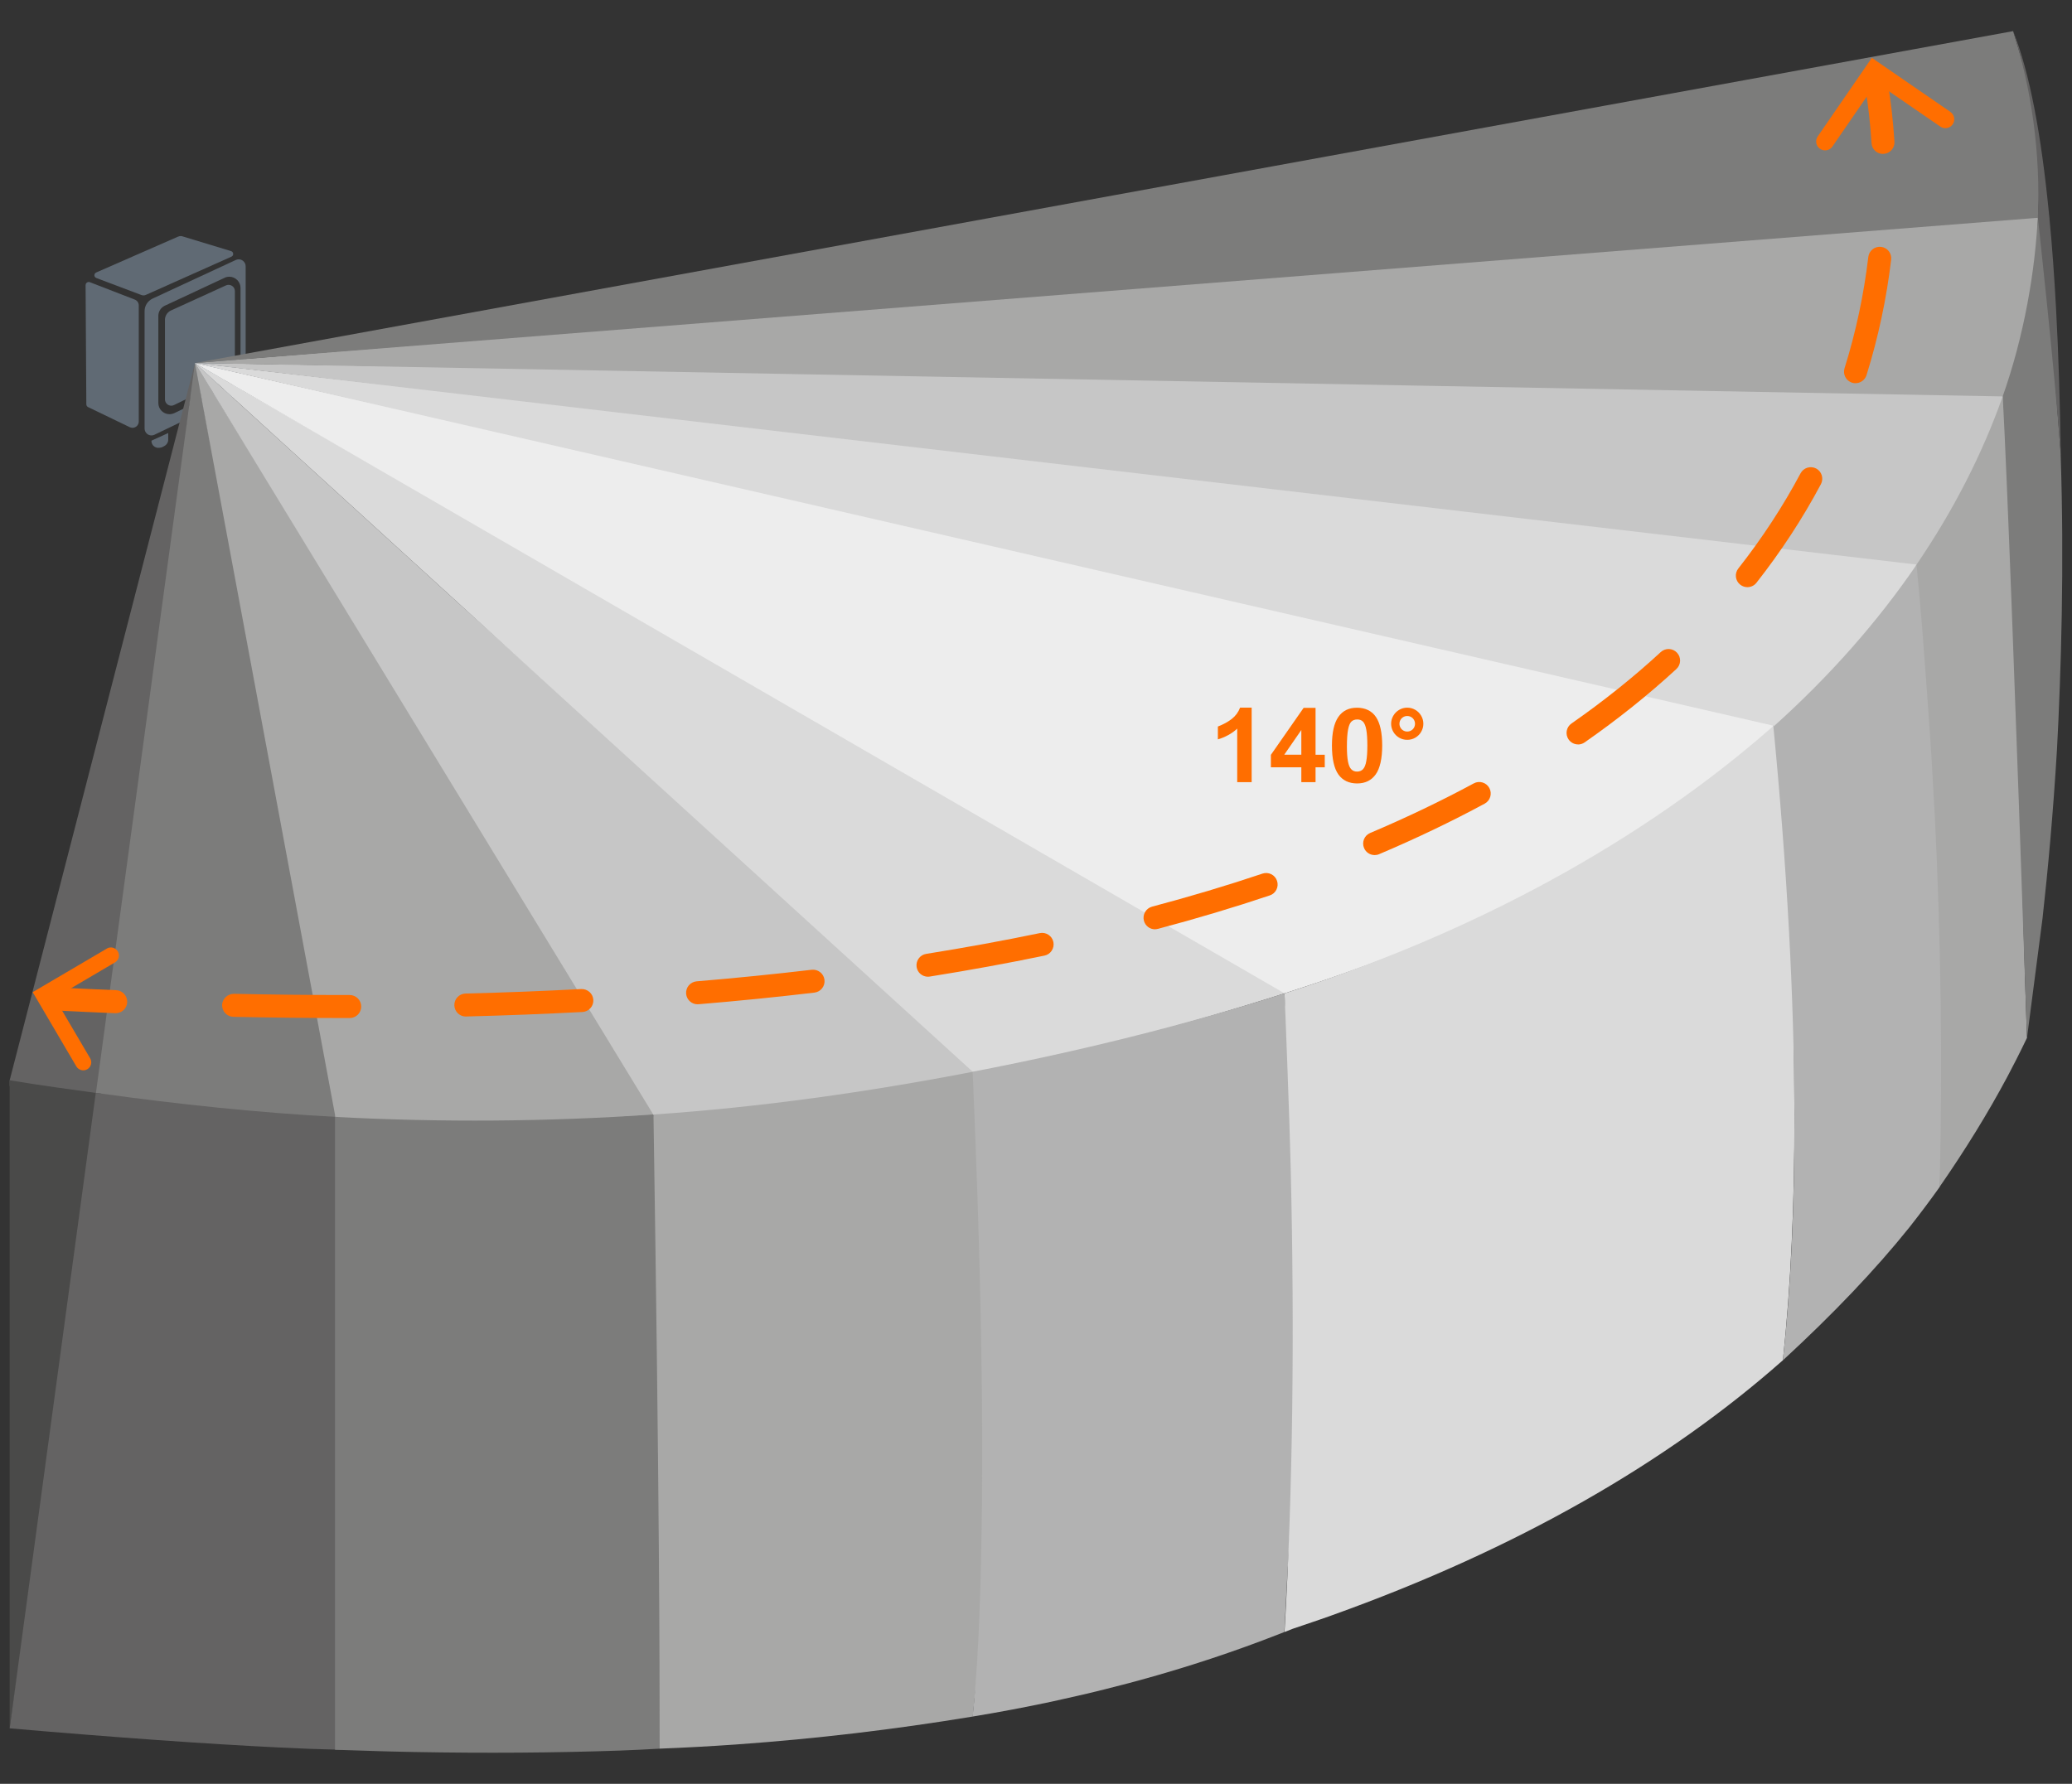
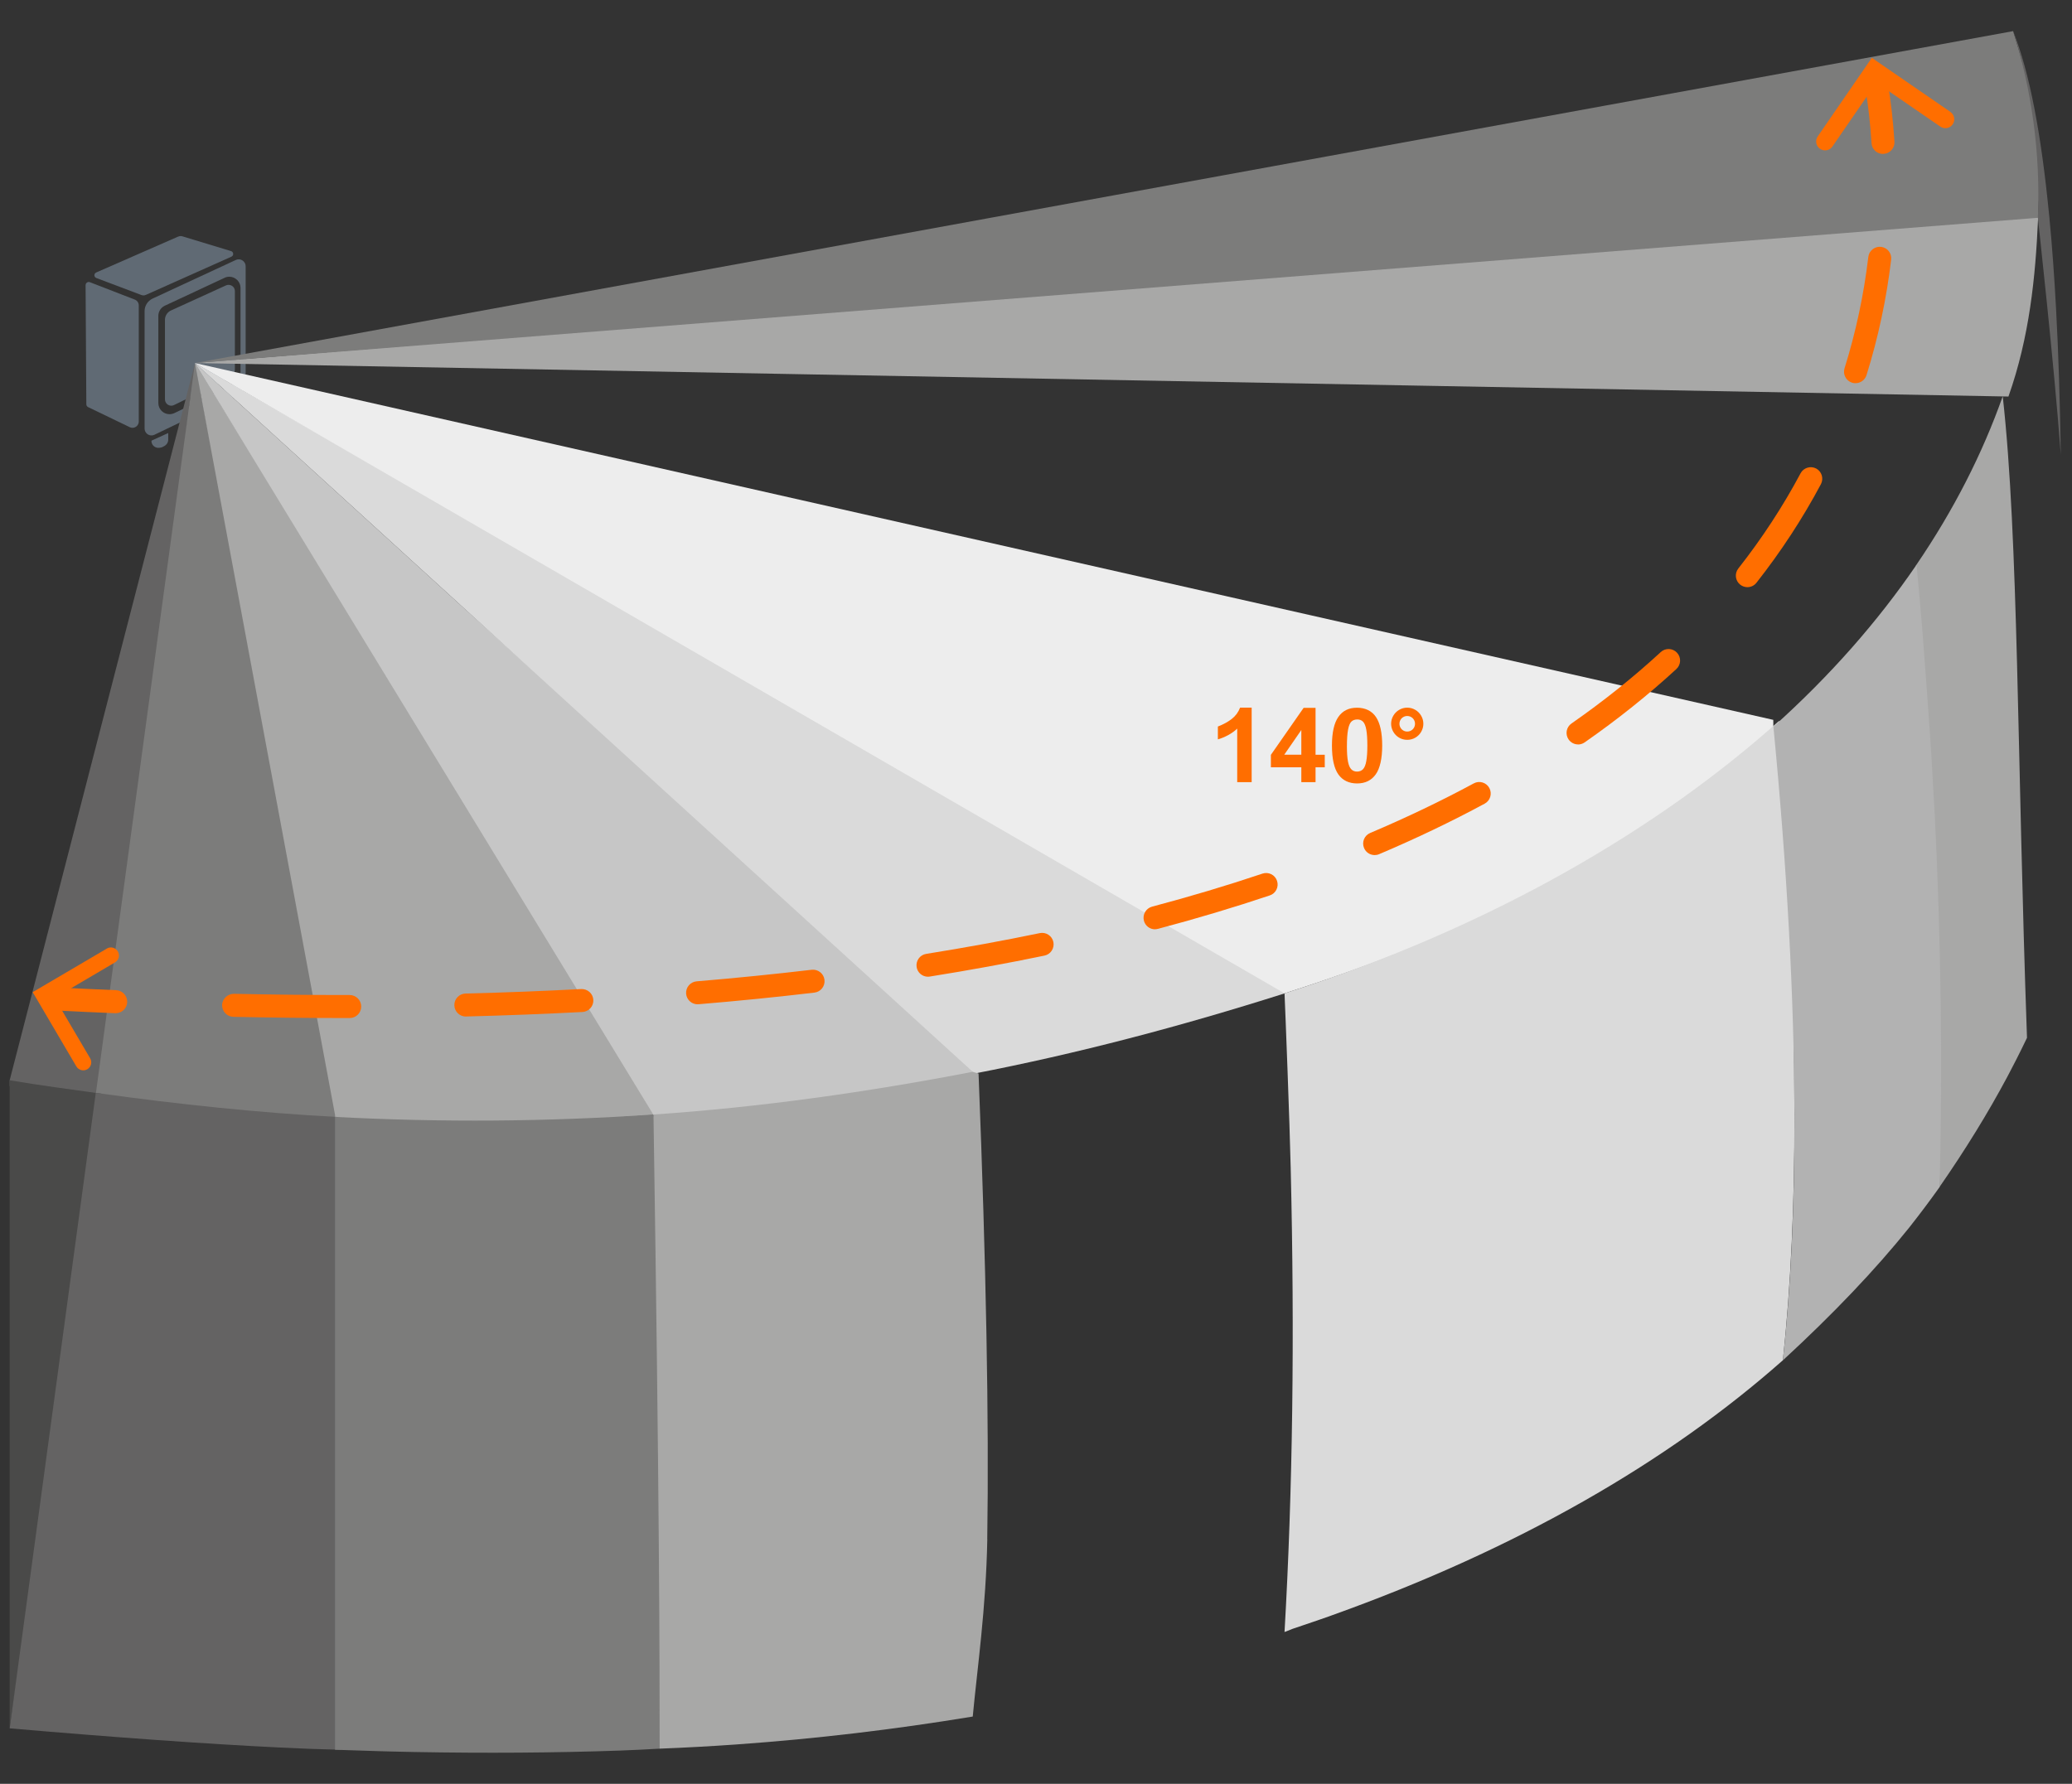
<svg xmlns="http://www.w3.org/2000/svg" data-name="Ebene 1" height="310" id="a" viewBox="0 0 360 310" width="360">
  <rect x="0" y="0" width="360" height="310" fill="#333333" stroke="none" />
  <g>
    <g>
      <g>
        <path d="M29.23,75.25v1.16c0,.3-.11.59-.32.82-.09.1-.19.18-.3.25-.22.12-.44.29-.84.33h-.05s-.06.01-.06.01c-.66.08-1.26-.39-1.34-1.05,0-.05,0-.1,0-.14v-.05l2.92-1.33ZM42.57,45.76c.07.16.11.33.11.51v20.16c0,.92-.53,1.76-1.36,2.16l-14.48,6.96c-.6.29-1.31.04-1.6-.56-.08-.16-.12-.34-.12-.52v-20.4c0-.93.54-1.78,1.39-2.18l14.46-6.71c.6-.28,1.31-.02,1.59.58,0,0,0,0,0,0ZM39.02,48.28l-10.39,4.85c-.68.32-1.12,1.01-1.12,1.76v15.15c0,1.07.87,1.94,1.94,1.94.29,0,.58-.07.85-.19l10.39-5.02c.67-.32,1.1-1,1.1-1.75v-14.98c0-1.07-.87-1.94-1.94-1.95-.28,0-.57.06-.82.18h0ZM40.71,50.14c.07.14.1.3.1.46v13.53c0,.68-.39,1.3-1,1.6l-9.57,4.66c-.55.27-1.2.04-1.47-.51-.07-.15-.11-.31-.11-.48v-13.82c0-.7.41-1.33,1.04-1.62l9.56-4.36c.55-.25,1.2,0,1.46.54h0Z" style="fill: #606a74; fill-rule: evenodd; stroke-width: 0px;" />
        <path d="M30.97,41.11l-14.27,6.25c-.26.12-.37.42-.26.68.06.12.16.22.29.27l7.84,2.96c.26.1.54.09.79-.03l14.86-6.64c.26-.12.37-.42.25-.68-.06-.13-.18-.24-.32-.28l-8.46-2.57c-.24-.07-.49-.06-.72.05h0ZM24.11,73.26v-20.19c0-.45-.28-.85-.7-1.01l-7.8-3.02c-.28-.11-.59.03-.7.31-.02.06-.04.13-.04.2l.13,20.71c0,.21.12.4.31.49l7.24,3.49c.54.26,1.19.03,1.45-.51.07-.15.11-.31.11-.47h0Z" style="fill: #606a74; fill-rule: evenodd; stroke-width: 0px;" />
      </g>
      <g>
        <path d="M33.87,63.12L1.68,187.73v1c4.99.86,10.98.94,15.96,1.64l16.22-127.24Z" style="fill: #646363; isolation: isolate; stroke-width: 0px;" />
        <path d="M53.54,303.91c-1.71-.07-3.44-.15-5.17-.23,1.78.09,3.51.17,5.17.23Z" style="fill: #7c7c7b; isolation: isolate; stroke-width: 0px;" />
        <path d="M33.87,63.12h0l-17.22,126.95c.18.03.35.05.53.07,13.73,1.92,27.4,4.25,41.03,4.96l1-1.37L33.87,63.12Z" style="fill: #7c7c7b; isolation: isolate; stroke-width: 0px;" />
        <path d="M114.5,193.69L33.87,63.09l24.34,130.65v1.37c18.52.97,37.95-.16,56.29-1.41Z" style="fill: #a8a8a7; isolation: isolate; stroke-width: 0px;" />
        <path d="M168.97,186.94c0-.07,1.04-.61,1.04-.68l-90.7-81.75-45.44-41.42,79.77,130.82c18.6-1.27,36.92-3.42,55.33-6.97Z" style="fill: #c6c6c6; isolation: isolate; stroke-width: 0px;" />
        <path d="M33.87,63.09l45.44,41.42,89.7,81.75c0,.07,0,.29,0,.36,18.14-3.5,36.2-8.27,54.17-13.98h0s0-1,0-1L33.87,63.09Z" style="fill: #dadada; isolation: isolate; stroke-width: 0px;" />
        <path d="M33.87,63.09h0s189.31,109.54,189.31,109.54c0,0,0,0,0,0,36.12-11.5,64.2-26.75,84.94-45.36,0-.06-.01-2.11-.02-2.17L33.87,63.09Z" style="fill: #ededed; isolation: isolate; stroke-width: 0px;" />
-         <path d="M33.87,63.09l274.23,63.02c0,.06.01,1.11.02,1.17,9.93-8.9,19.17-20.34,25.81-30.06L33.87,63.09h0Z" style="fill: #dadada; isolation: isolate; stroke-width: 0px;" />
-         <path d="M33.87,63.09l300.06,35.13c6.55-9.59,11.54-20.44,15.03-30.31l-315.09-4.82h0Z" style="fill: #c6c6c6; isolation: isolate; stroke-width: 0px;" />
        <path d="M33.87,63.09l315.09,5.82c3.66-10.36,4.69-20.74,5.14-30.83,0-.06-.02-1.13-.03-1.19L33.87,63.09h0Z" style="fill: #a8a8a7; isolation: isolate; stroke-width: 0px;" />
        <path d="M354.1,37.88c.48-11.32,1.02-15.13-4.33-32.47L33.87,63.09c176.54-13.91,283.28-22.32,320.2-25.24,0,.01.04.03.04.03Z" style="fill: #7c7c7b; isolation: isolate; stroke-width: 0px;" />
        <path d="M1.68,187.73v112.63l15.96-110.29c-4.98-.7-10.97-1.48-15.96-2.34Z" style="fill: #4a4a49; isolation: isolate; stroke-width: 0px;" />
        <path d="M17.17,190c-.18-.02-.35-.05-.53-.07L1.68,300.36c18.62,1.6,34.17,2.71,46.69,3.32,1.73.08,3.46.16,5.17.23,1.61.07,4.18.12,5.67.17l-.48-109.96c-13.63-.72-27.83-2.21-41.56-4.13Z" style="fill: #646363; isolation: isolate; stroke-width: 0px;" />
        <path d="M113.53,193.74l-.03-.05c-18.34,1.25-36.77,1.39-55.29.41v109.98c2.64.09,5.25.18,7.81.25.61.02,1.21.03,1.82.05,1.36.03,2.71.06,4.05.09,12.46.23,24.41.15,35.87-.25,2.34-.09,4.63-.2,6.86-.33,0,0,1.23-20.34,1.23-59.85s-2.3-50.31-2.3-50.31Z" style="fill: #7c7c7b; isolation: isolate; stroke-width: 0px;" />
        <path d="M171.53,267.5c.32-20.58-.19-47.56-1.51-80.93,0-.04-1-.27-1-.31-18.41,3.55-36.92,6.16-55.51,7.43l.03.05c1.05,67.56,1.07,96.23,1.07,110.15,4.38-.17,8.78-.41,13.19-.72.18-.01.35-.02.53-.04,13.43-.96,26.99-2.56,40.68-4.82.8-8.49,2.3-18.77,2.53-30.82Z" style="fill: #a8a8a7; isolation: isolate; stroke-width: 0px;" />
-         <path d="M226.29,222.98c.3-12.38-2.99-47.63-3.12-50.35h0c-17.96,5.72-36.02,10.12-54.16,13.62,0,.04,0,.27,0,.31,1.41,32.58,1.91,59.55,1.51,80.93-.2,12.71-.7,22.98-1.53,30.82,4.68-.77,9.27-1.64,13.77-2.6.98-.21,1.94-.43,2.9-.65,1.16-.26,2.32-.52,3.46-.79.96-.23,1.9-.46,2.85-.7,1.38-.34,2.76-.7,4.13-1.06.59-.15,1.17-.31,1.75-.47,8.51-2.33,16.66-5.03,24.46-8.09.28-.11.56-.22.84-.33,1.32-27.04,2.48-33.86,3.12-60.64Z" style="fill: #b2b2b2; isolation: isolate; stroke-width: 0px;" />
        <path d="M311.77,193.62c-.07-19.95-.28-43.4-2.65-68.35-20.75,18.6-49.83,35.86-85.94,47.36.13,2.74.91,22.89,1.07,30.27.71,29.27.35,56.18-1.07,80.72.47-.19.95-.37,1.42-.56,1.11-.37,2.2-.75,3.3-1.12,1-.35,2.02-.68,3.01-1.04.17-.06.34-.13.52-.19,32.18-11.52,58.26-26.56,78.34-44.32,1.37-12.89,2.04-27.14,2-42.77Z" style="fill: #dadada; isolation: isolate; stroke-width: 0px;" />
        <path d="M352.18,180.34c-1.75-49.45-1.45-86.52-4.21-111.43,0,0,0,0,0,0h-.02c-3.49,9.87-8.48,19.72-15.03,29.31,0,0-.04.04-.03.05.33,3.51,4.08,86.1,4.09,108.01.02-.02.03-.04.05-.07,4.47-6.45,8.38-12.8,11.71-19.04.18-.35.37-.7.55-1.05.34-.66.68-1.31,1.02-1.97.62-1.22,1.23-2.45,1.82-3.69.02-.04.04-.07.05-.11,0,0,0-.02,0-.03Z" style="fill: #a8a8a7; isolation: isolate; stroke-width: 0px;" />
        <path d="M336.13,141.29c-.11-2.07-.49-8.8-.57-10.14-.26-4.2-1.34-19.06-1.57-21.74-.31-3.71-.63-7.43-.99-11.16,0,0,0-.01,0-.02h-.07c-6.64,9.71-14.88,19.14-24.81,28.05,2.39,24.73,3.6,47.18,3.65,67.35.05,15.82-.61,30.08-2,42.77,8.78-8.09,16.09-15.77,21.94-23.06,1.82-2.31,3.59-4.66,5.29-7.05.53-21.34.24-43.01-.86-64.99Z" style="fill: #b2b2b2; isolation: isolate; stroke-width: 0px;" />
-         <path d="M358.04,79.02c-1.14-15.72-2.28-30.36-3.95-41.94-.45,10.1-2.47,21.47-6.14,31.83h.02s0,0,0,0c.79,14.88,2.19,52.02,4.21,111.43,0,0,0,.02,0,.03h0s0,0,0,0l2.7-20.77c.95-8.53,1.85-18.34,2.51-29.35.72-13.57,1.28-31.95.64-51.23Z" style="fill: #7c7c7b; isolation: isolate; stroke-width: 0px;" />
        <path d="M357.23,53.64c-.3-5.55-.67-10.72-1.13-15.5,0-.1-.01-.19-.02-.29-.02-.21-.04-.41-.07-.62-1.36-13.93-3.35-24.54-6.24-31.82,3.21,10.17,4.78,21.12,4.3,32.44,0,.07,2.83,25.45,3.98,41.17,0,0,0,.02,0,.03-.13-9.21-.4-17.67-.82-25.4Z" style="fill: #646363; isolation: isolate; stroke-width: 0px;" />
      </g>
    </g>
    <g style="isolation: isolate;">
      <path d="M214.96,135.93v-9.31c-.44.42-.96.8-1.55,1.12s-1.2.58-1.81.75v-2.23c.93-.36,1.73-.79,2.4-1.31s1.15-1.17,1.46-1.97h2.01v12.95h-2.51Z" style="fill: #ff6e00; stroke-width: 0px;" />
      <path d="M230.17,131.16v2.18h-1.6v2.59h-2.47v-2.59h-5.29v-2.16l5.69-8.17h2.07v8.15h1.6ZM226.1,131.16v-4.3l-2.97,4.3h2.97Z" style="fill: #ff6e00; stroke-width: 0px;" />
      <path d="M231.42,129.56c0-2.24.37-3.9,1.11-4.97s1.82-1.6,3.24-1.6,2.58.54,3.3,1.62c.72,1.08,1.08,2.73,1.08,4.96s-.38,3.97-1.13,5.01c-.75,1.05-1.83,1.57-3.23,1.57s-2.51-.52-3.25-1.56-1.12-2.72-1.12-5.03ZM234.02,129.75c0,1.08.06,1.93.18,2.57s.31,1.09.57,1.36.59.41,1.01.41c.44,0,.79-.15,1.05-.43.26-.29.45-.76.56-1.42.12-.65.18-1.54.18-2.67s-.06-2.08-.18-2.74-.3-1.12-.55-1.39c-.25-.27-.58-.41-1.01-.41s-.77.12-1.03.37-.45.71-.58,1.39-.2,1.66-.2,2.94Z" style="fill: #ff6e00; stroke-width: 0px;" />
      <path d="M244.5,122.98c.5,0,.97.13,1.4.38s.77.59,1.02,1.02.38.89.38,1.4-.13.97-.38,1.4c-.25.43-.59.77-1.02,1.02-.43.25-.89.37-1.4.37s-.97-.12-1.4-.37c-.43-.25-.77-.59-1.02-1.02-.25-.43-.38-.9-.38-1.4s.13-.97.38-1.4.59-.77,1.02-1.02.89-.38,1.4-.38ZM244.5,127.13c.25,0,.47-.06.68-.18.21-.12.37-.28.49-.49.12-.21.18-.43.18-.68s-.06-.47-.18-.68-.28-.37-.49-.49-.44-.18-.68-.18-.47.06-.68.18-.37.28-.49.49-.18.43-.18.68.06.47.18.68c.12.21.28.37.49.49.21.12.43.18.68.18Z" style="fill: #ff6e00; stroke-width: 0px;" />
    </g>
  </g>
  <g>
    <path d="M327.16,26.75c-1.05,0-1.93-.81-1.99-1.87-.21-3.37-.58-6.64-1.1-9.73-.18-1.09.55-2.12,1.64-2.3,1.1-.19,2.12.56,2.3,1.64.54,3.22.92,6.63,1.14,10.13.07,1.1-.77,2.05-1.87,2.12-.04,0-.09,0-.13,0Z" style="fill: #ff6e00; stroke-width: 0px;" />
    <path d="M60.77,176.92h-.82c-6.35,0-12.87-.07-19.4-.21-1.1-.02-1.98-.94-1.96-2.04s.97-1.96,2.04-1.96c6.49.14,12.99.21,19.31.21h.82c1.1,0,2,.9,2,2s-.9,2-2,2ZM80.94,176.66c-1.08,0-1.97-.86-2-1.95-.03-1.1.84-2.02,1.95-2.05,6.8-.17,13.57-.43,20.1-.78,1.1-.04,2.04.79,2.1,1.89.06,1.1-.79,2.04-1.89,2.1-6.57.34-13.36.61-20.2.78-.02,0-.03,0-.05,0ZM121.2,174.53c-1.03,0-1.9-.79-1.99-1.83-.09-1.1.73-2.07,1.83-2.16,6.81-.57,13.54-1.25,19.99-2.01,1.09-.12,2.09.65,2.22,1.75.13,1.1-.65,2.09-1.75,2.22-6.5.77-13.27,1.45-20.13,2.02-.06,0-.11,0-.17,0ZM161.23,169.74c-.97,0-1.82-.7-1.97-1.68-.17-1.09.57-2.12,1.66-2.29,6.75-1.08,13.39-2.29,19.74-3.61,1.08-.22,2.14.47,2.36,1.55.22,1.08-.47,2.14-1.55,2.36-6.4,1.33-13.1,2.55-19.92,3.64-.11.02-.21.03-.32.03ZM200.68,161.5c-.89,0-1.69-.59-1.93-1.49-.28-1.07.35-2.16,1.42-2.45,6.61-1.75,13.06-3.68,19.18-5.74,1.05-.35,2.18.21,2.53,1.26.35,1.05-.21,2.18-1.26,2.53-6.2,2.08-12.74,4.04-19.43,5.81-.17.04-.34.07-.51.07ZM238.84,148.6c-.78,0-1.52-.46-1.84-1.22-.43-1.02.04-2.19,1.06-2.62,6.3-2.67,12.35-5.57,18-8.62.97-.53,2.19-.16,2.71.81.52.97.16,2.19-.81,2.71-5.76,3.11-11.92,6.06-18.34,8.78-.25.11-.52.16-.78.16ZM274.18,129.37c-.63,0-1.25-.3-1.64-.86-.63-.91-.41-2.15.5-2.78,5.58-3.89,10.8-8.06,15.51-12.41.81-.75,2.08-.7,2.83.12.75.81.7,2.08-.12,2.83-4.85,4.47-10.21,8.76-15.94,12.75-.35.24-.75.36-1.14.36ZM303.6,102.04c-.43,0-.87-.14-1.24-.43-.87-.68-1.02-1.94-.34-2.81,4.13-5.25,7.77-10.82,10.82-16.55.52-.97,1.73-1.34,2.71-.83.97.52,1.34,1.73.83,2.71-3.16,5.94-6.93,11.71-11.21,17.15-.39.5-.98.76-1.57.76ZM322.39,66.6c-.2,0-.4-.03-.6-.09-1.05-.33-1.64-1.45-1.31-2.51,1.96-6.26,3.35-12.77,4.13-19.35.13-1.1,1.13-1.87,2.22-1.75,1.1.13,1.88,1.13,1.75,2.22-.81,6.82-2.25,13.57-4.28,20.07-.27.86-1.06,1.4-1.91,1.4Z" style="fill: #ff6e00; stroke-width: 0px;" />
    <path d="M20.1,176.08s-.06,0-.08,0c-3.3-.13-6.64-.29-10.01-.46-1.1-.05-1.95-.99-1.9-2.1.06-1.1.98-1.98,2.1-1.9,3.36.17,6.68.32,9.97.46,1.1.04,1.96.98,1.92,2.08-.04,1.08-.93,1.92-2,1.92Z" style="fill: #ff6e00; stroke-width: 0px;" />
  </g>
  <path d="M338.88,19.45l-13.66-9.4-9.4,13.66c-.48.7-.31,1.67.4,2.15.35.24.77.32,1.16.25s.75-.29.99-.64l7.64-11.11,11.11,7.64c.35.24.77.32,1.16.25s.75-.29.99-.64c.48-.7.31-1.67-.4-2.15Z" style="fill: #ff6e00; stroke-width: 0px;" />
  <path d="M18.58,164.84l-12.9,7.58,7.58,12.9c.39.66,1.25.89,1.91.5.33-.2.55-.51.64-.85s.05-.73-.15-1.06l-6.17-10.49,10.49-6.17c.33-.2.55-.51.64-.85s.05-.73-.15-1.06c-.39-.66-1.25-.89-1.91-.5Z" style="fill: #ff6e00; stroke-width: 0px;" />
</svg>